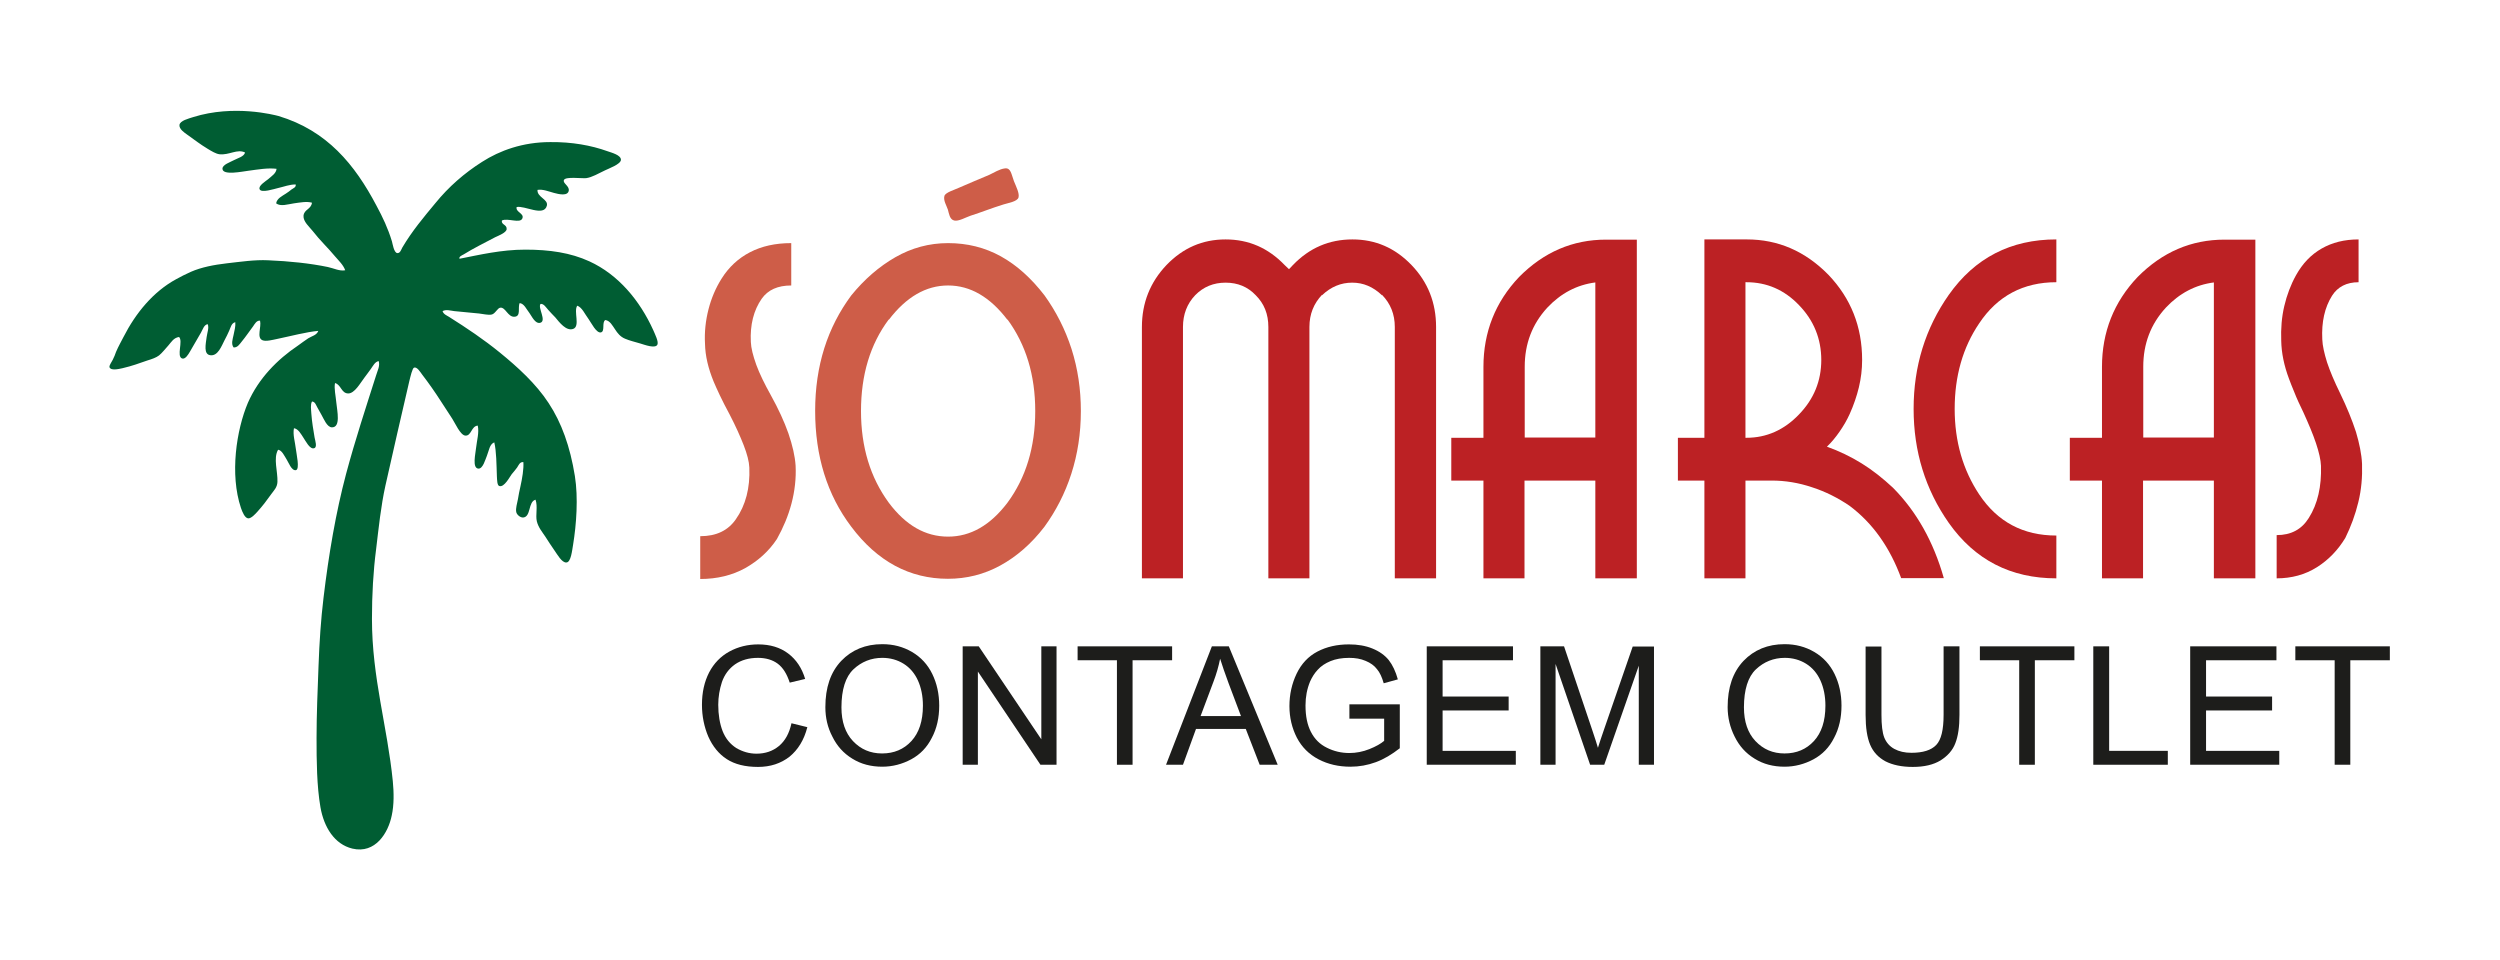
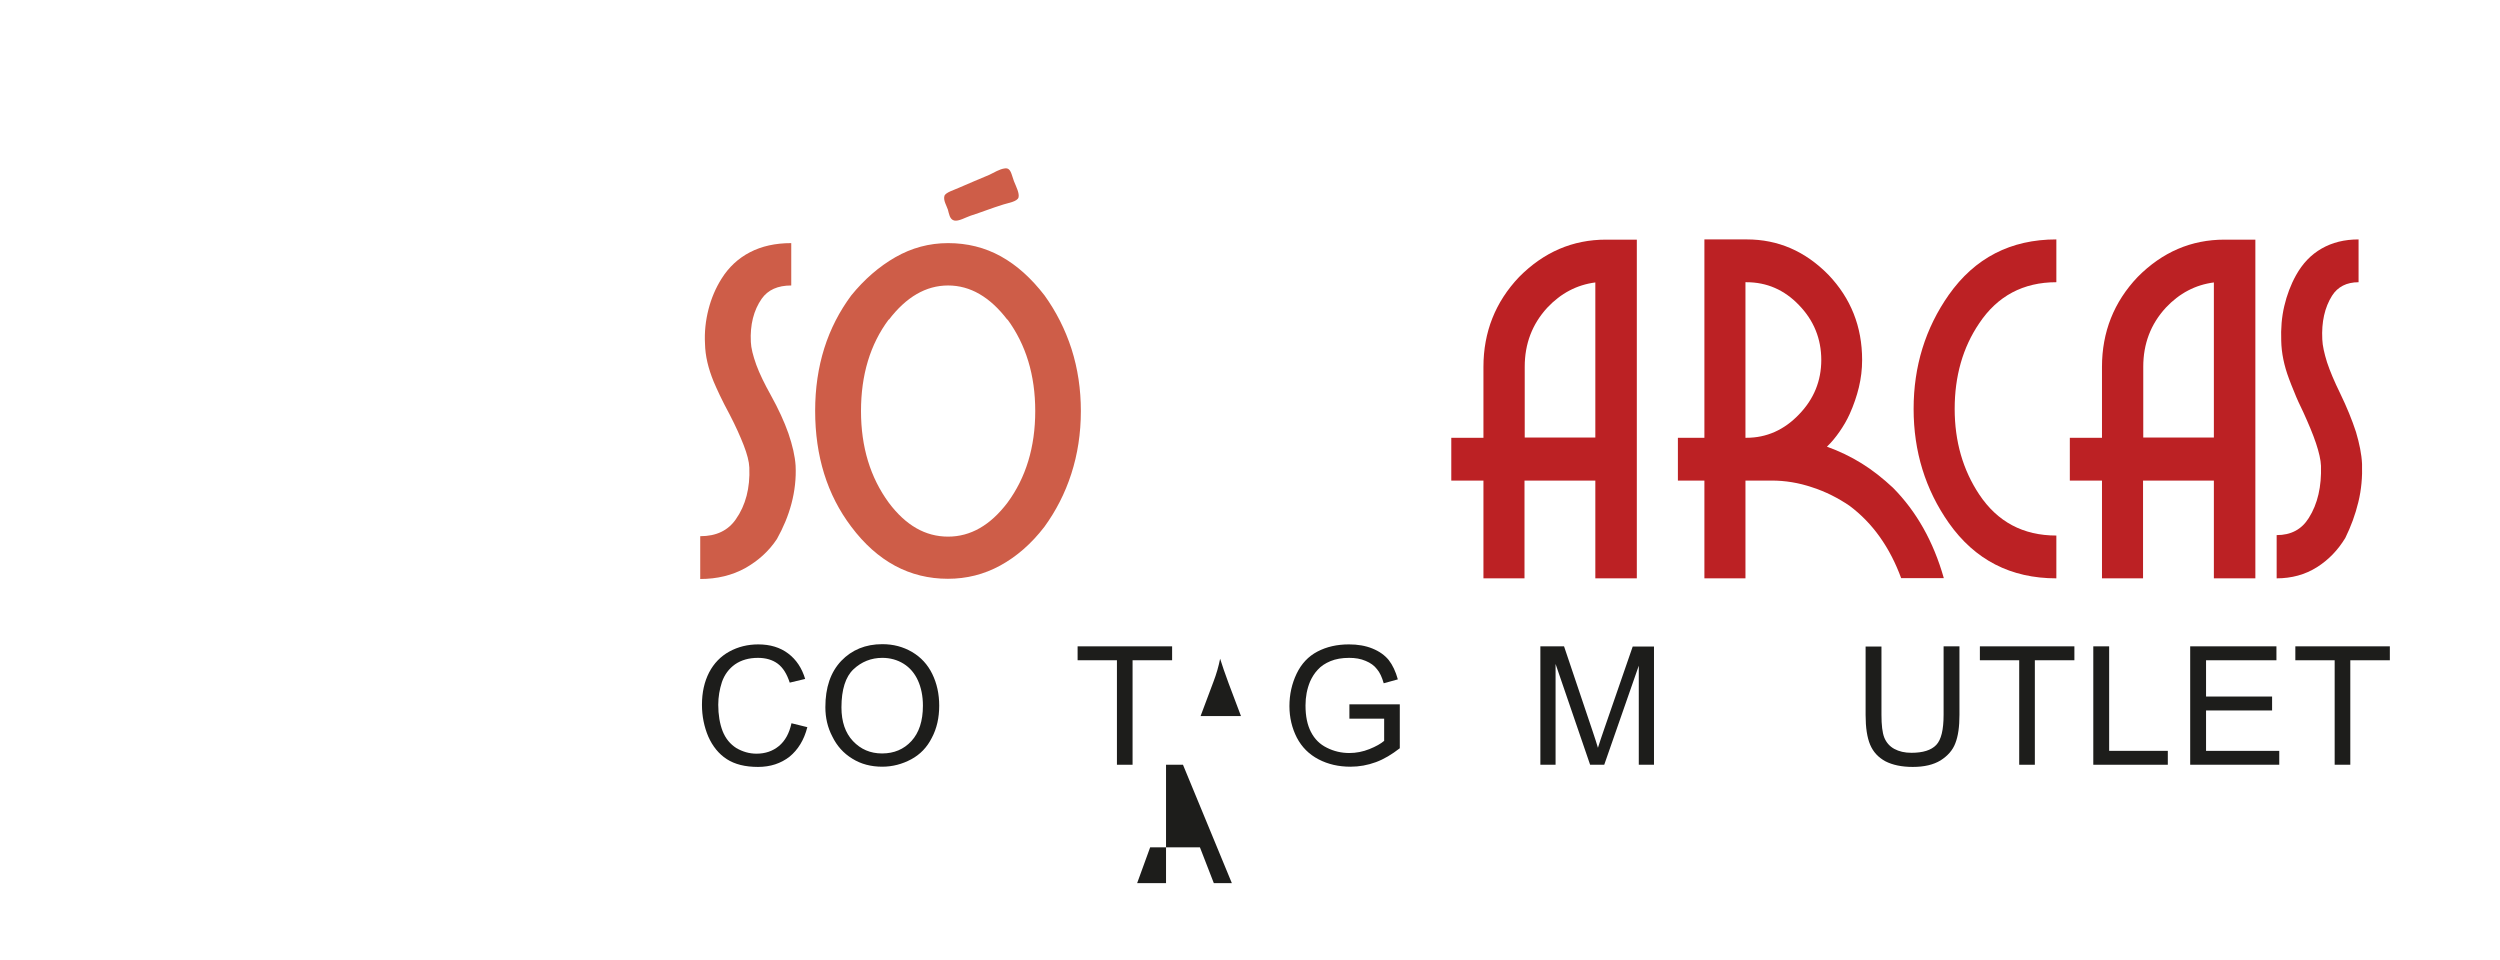
<svg xmlns="http://www.w3.org/2000/svg" version="1.1" id="Layer_1" x="0px" y="0px" width="1150.7px" height="441.9px" viewBox="0 0 1150.7 441.9" style="enable-background:new 0 0 1150.7 441.9;" xml:space="preserve">
  <style type="text/css">
	.st0{fill-rule:evenodd;clip-rule:evenodd;fill:#005D33;}
	.st1{fill-rule:evenodd;clip-rule:evenodd;fill:#CE5D48;}
	.st2{fill:#BC2124;}
	.st3{fill:#CE5D48;}
	.st4{fill:#1D1D1B;}
</style>
  <g>
    <g id="XMLID_258_">
      <g id="XMLID_261_">
-         <path class="st0" d="M128.2,53.4c22.3,6.7,35.1,22.3,45.1,41.3c2.9,5.4,5.2,10.2,7.1,16.4c0.3,1,0.9,5.3,2.5,5.4     c1.3,0.1,1.8-1.7,2.3-2.6c4.5-7.6,9.8-13.9,15.2-20.4c6.1-7.5,13.3-13.8,21.5-19c8.1-5.2,18.7-9.1,31.4-9.1     c9.9-0.1,18.8,1.5,26.3,4.2c2,0.7,6.3,1.8,6.2,4c-0.1,2-5.7,4-7.3,4.8c-3.2,1.5-5.9,3.2-8.7,3.6c-2.1,0.2-9.4-0.8-10.2,0.8     c-0.8,1.5,2.5,2.7,2.2,4.9c-0.4,2.7-4.6,1.7-6.8,1.1c-2.6-0.7-5.1-1.8-7.6-1.4c-0.3,3.4,5.1,4.3,4.3,7.3     c-1.4,5.2-10.2-0.2-13.9,0.6c-0.6,2.4,3.7,2.9,2.6,5.3c-1.1,2.4-6.8-0.4-9.4,0.9c-0.4,2,2.4,1.8,2.2,4c-0.2,1.6-3.6,2.9-5.3,3.7     c-5.1,2.7-10,5.1-14.5,7.9c-0.7,0.4-2.3,1-1.9,2c9.2-1.8,19.2-4.2,30.3-4.2c11.1,0,20.8,1.4,29.5,5.4c13.3,6.1,23.2,18,29.4,31.7     c0.8,1.9,2.5,5.2,1.9,6.6c-0.9,2-5.9,0.1-7.9-0.5c-2.7-0.8-4.9-1.3-7-2.2c-2.2-0.9-3.5-2.6-4.6-4.3c-1.2-1.7-2.3-4-4.5-4.3     c-1.7,1.1,0,5.2-2,5.7c-2.1,0.5-4.5-4.5-5.6-6c-2-2.7-3-5.4-5.3-6.3c-1.8,2.6,1.5,9.5-1.9,10.7c-3.2,1.1-6.3-3-8.2-5.3     c-1.1-1.2-2.3-2.3-3.2-3.4c-1.1-1.2-2.1-3-3.6-2.8c-1.4,1.7,3,7.9-0.2,8.7c-2.3,0.5-3.8-3-4.9-4.5c-1.5-1.9-2.4-4.3-4.5-4.6     c-1,2,0.8,6.2-2.5,6.3c-2.9,0.1-4-4.3-6.3-4.2c-1.5,0.1-2.4,2.9-4.2,3.2c-1.6,0.3-3.8-0.3-5.7-0.5c-3.8-0.4-7.7-0.7-11.4-1.1     c-1.8-0.2-3.7-0.9-5.4,0c0.4,1.4,1.9,2,2.9,2.6c8.4,5.3,16,10.4,23.5,16.5c8.1,6.6,16.6,14.3,22.4,23.2c6,9.1,9.9,20,12.1,33.6     c1.6,10,0.7,22.3-0.8,31.5c-0.5,2.9-1,8.2-3.1,8.3c-2.1,0.2-4.3-3.9-5.4-5.4c-1.7-2.4-3-4.5-4.3-6.5c-1.4-2.1-3.2-4.2-3.9-7     c-0.7-2.9,0.5-6.8-0.6-10c-3.5,0.9-2,7.9-5.7,8.2c-1.3,0.1-3-1.3-3.2-2.6c-0.3-1.6,0.4-3.8,0.8-5.9c0.3-1.9,0.7-3.9,1.1-5.6     c0.9-4.1,1.6-8.2,1.4-11.4c-1.7-0.2-2.2,1.5-2.9,2.5c-0.7,1-1.6,2-2.5,3.1c-0.8,1-3.4,6.2-5.7,5.4c-1-0.3-1-2.8-1.1-4.5     c-0.2-5.4-0.2-11.5-1.2-15.6c-2.2,0.9-2.4,3.7-3.4,6.2c-0.7,1.6-1.8,6-3.9,5.9c-3-0.2-1.3-7-1.1-9.4c0.4-3.7,1.5-7.1,0.8-10.4     c-3,0.2-2.9,4.8-5.7,4.6c-2.3-0.1-4.8-5.9-6-7.7c-1.8-2.7-3.6-5.5-5.4-8.3c-2.5-3.9-5.5-8.2-8.5-12.1c-0.9-1.2-2.3-3.6-3.7-3.2     c-0.8,0.2-1.7,4.2-2.2,6.2c-3.8,16.4-7.5,32.4-11,48.1c-2.1,9.5-3.1,19.4-4.3,29.4c-1.3,10.1-1.9,20.7-1.9,32     c0,27.1,7.1,49.5,9.6,74.7c0.5,5.2,0.6,10.8-0.5,15.8c-1.6,7.9-7.5,17.7-18.1,15.2c-8.3-2-13.1-9.9-14.7-19     c-1.7-9.8-1.8-21.4-1.8-31.9c0-10.7,0.5-22.5,0.9-33c0.4-11.1,1.1-21.6,2.3-31.5c2.4-20.1,5.7-39.4,10.4-57.1     c4.2-15.7,9.1-30.5,13.8-45.3c0.6-2.1,1.9-4.3,1.2-6.6c-1.7,0.3-2.6,2.2-3.6,3.6c-0.9,1.3-2,2.7-3.1,4.2     c-1.7,2.2-4.4,7.2-7.4,7.1c-3.1-0.1-3.2-4-6-4.8c-0.5,2.5,0.3,5.7,0.6,9c0.4,4,2.1,11.4-2,11.4c-2.3,0-3.8-4-4.8-5.7     c-0.7-1.2-1.3-2.4-1.9-3.4c-0.6-1-1-2.7-2.5-2.8c-0.8,1.5-0.4,3.6-0.3,5.6c0.3,4.1,0.9,7.3,1.5,11c0.3,1.5,1.3,4.5-0.2,4.9     c-2,0.7-4-3.5-4.8-4.6c-1.3-2-2.5-4.3-4.5-4.6c-0.6,3,0.5,6.2,0.9,9.7c0.2,2,1.9,9.2,0,9.6c-2,0.4-3.4-3.6-4.2-4.8     c-1.2-1.9-2.2-4.3-4-4.6c-2.3,3.9-0.1,10.1-0.3,14.8c-0.1,2.6-1.7,4-2.9,5.7c-2.2,3.1-3.8,5.2-6.3,8c-1,1.1-2.8,3.1-4.2,3.1     c-1.6-0.1-2.7-2.8-3.4-4.8c-5.2-15.5-2.1-35.9,3.2-48.4c4.9-11.2,13.6-20,23-26.3c1.6-1.1,3.2-2.4,4.8-3.4c1.6-1,3.9-1.4,4.6-3.4     c-5.6,0.5-12.6,2.4-18.9,3.7c-2,0.4-5.2,1.3-6.8,0.6c-2.8-1.2-0.4-6-1.1-9c-1.6-0.2-2.5,1.6-3.2,2.6c-1.8,2.4-3.4,4.8-5.3,7.1     c-0.9,1.1-1.9,2.8-3.7,2.6c-1.2-1.6-0.4-3.8,0-5.7c0.4-2,1-4,0.8-5.9c-1.8,0.4-2.1,2.4-2.8,3.9c-0.6,1.4-1.4,3-2.2,4.5     c-1.3,2.5-3,7.3-6.5,6.8c-3.2-0.4-2.1-5.1-1.7-8.3c0.3-2.2,1.2-4.3,0.5-6c-1.7,0.3-2.2,2.3-3.1,3.9c-1.8,3.1-3.2,5.5-5.1,8.8     c-0.7,1.2-2.1,3.6-3.6,3.1c-2.7-1,0.6-8.1-1.4-9.9c-2.5,0.4-3.5,2.3-4.9,3.9c-1.4,1.5-2.8,3.4-4.3,4.6c-1.3,1-3.3,1.7-5.3,2.3     c-4.1,1.4-6.9,2.5-11.6,3.6c-1.8,0.4-5.4,1.2-5.9-0.5c-0.2-0.8,0.9-2.2,1.5-3.4c0.7-1.3,1.1-2.5,1.5-3.6c1.2-2.8,2.5-5,3.4-6.8     c5.7-11.2,13.8-21,24.3-26.7c2.2-1.2,4.3-2.3,6.8-3.4c4.8-2.1,10.5-3.2,16.5-3.9c6.3-0.7,12.8-1.7,19-1.4     c9.7,0.4,19.3,1.4,27.5,3.1c2.8,0.6,5.4,2,8,1.5c-0.9-2.5-2.9-4.3-4.6-6.3c-3.3-4-7-7.4-10.4-11.8c-1.5-1.9-4.4-4.3-4.2-7     c0.3-3,3.5-2.9,3.9-6c-2.4-0.7-5.4-0.1-8.3,0.3c-2.8,0.4-6.1,1.6-8.2,0c0.4-2.3,2.7-3.3,4.5-4.5c0.9-0.6,1.8-1.2,2.6-1.9     c0.7-0.5,2.2-1,1.9-2.3c-2.9,0-5.2,1-8.3,1.7c-1.4,0.3-7.6,2.4-8.3,0.5c-0.7-1.6,2.8-3.7,3.9-4.6c1.7-1.5,3.7-2.7,3.9-4.8     c-4.1-0.5-8.4,0.3-13,0.9c-2.6,0.3-11.8,2.3-11.9-0.9c-0.1-1.9,3.7-3.1,5.1-3.9c2.1-1.1,4.8-1.7,5.3-3.6     c-3.6-1.8-7.3,1.3-11.8,0.8c-1.6-0.2-3.6-1.4-5.4-2.5c-3.5-2.1-6-4.1-9.4-6.5c-1.4-1-3.8-2.6-3.6-4.5c0.3-2,4.2-2.9,6.3-3.6     C107.7,48,126.3,52.9,128.2,53.4z" />
-       </g>
+         </g>
    </g>
    <g>
      <g id="XMLID_262_">
        <g id="XMLID_285_">
          <g id="XMLID_286_">
            <path class="st1" d="M462.6,77.5c2.7-0.3,2.9,2.7,4.1,5.9c1.1,2.7,2.6,5.6,2.1,7.5c-0.6,1.9-4.7,2.5-6.9,3.2       c-5.8,1.8-9.6,3.4-15.2,5.2c-2.1,0.7-5.5,2.7-7.5,2.2c-2.1-0.5-2.4-3.2-2.9-5c-0.6-1.8-2.2-4.3-1.6-6.3       c0.4-1.6,4.6-2.8,6.5-3.7c4.9-2.2,9.5-4,14.1-6C457.5,79.5,460,77.8,462.6,77.5z" />
          </g>
        </g>
        <g id="XMLID_269_">
          <g id="XMLID_283_">
-             <path class="st2" d="M661.1,266.2H642V150.5c0-5.9-2-10.8-5.9-14.8v0.2c-4.1-3.9-8.6-5.8-13.7-5.8c-5.2,0-9.8,1.9-13.9,5.8       v-0.2c-3.8,4-5.8,8.9-5.8,14.8v115.7h-18.9V150.5c0-5.9-1.9-10.7-5.8-14.6c-3.7-3.9-8.3-5.8-13.9-5.8c-5.5,0-10.2,1.9-14,5.8       c-3.7,3.9-5.6,8.8-5.6,14.6v115.7h-18.9V150.5c0-11.1,3.8-20.6,11.3-28.5c7.6-7.9,16.6-11.8,27.2-11.8       c10.6,0,19.6,3.9,27.2,11.8l2,1.9l1.8-1.9c7.6-7.9,16.7-11.8,27.4-11.8c10.6,0,19.6,3.9,27.2,11.8c7.6,7.9,11.3,17.4,11.3,28.5       V266.2z" />
-           </g>
+             </g>
          <g id="XMLID_280_">
            <path class="st2" d="M753.4,266.2h-19.1v-45h-32.6v45h-18.9v-45h-14.8v-19.7h14.8v-32.6c0-16.1,5.5-29.9,16.4-41.4       c11.4-11.5,24.7-17.2,40-17.2h14.2V266.2z M734.3,201.5V130c-8.5,1.1-15.9,5-22.1,11.6c-7,7.6-10.4,16.7-10.4,27.2v32.6H734.3z       " />
          </g>
          <g id="XMLID_277_">
            <path class="st2" d="M875.1,266.2c-5.2-14.2-13.1-25.4-23.8-33.4c-5.3-3.6-11-6.5-17.2-8.5c-6.2-2.1-12.4-3.1-18.6-3.1h-12.1       v45h-18.9v-45h-12.2v-19.7h12.2v-91.3H804c14.4,0,26.9,5.4,37.6,16.3c10.3,10.8,15.5,23.8,15.5,39.2c0,4.3-0.5,8.4-1.5,12.6       c-1,4.1-2.4,8.2-4.2,12.2c-1.3,2.9-2.9,5.6-4.7,8.2c-1.8,2.6-3.7,4.9-5.8,6.9c5.6,2,11,4.6,16,7.7c5,3.1,9.8,6.9,14.4,11.2       c10.8,10.9,18.6,24.7,23.4,41.6H875.1z M838.3,165.7c0-9.7-3.4-18.2-10.3-25.3c-6.7-7-14.8-10.5-24.1-10.5h-0.5v71.6h0.5       c9.2,0,17.3-3.6,24.1-10.7C834.9,183.7,838.3,175.3,838.3,165.7z" />
          </g>
          <g id="XMLID_275_">
            <path class="st2" d="M946.5,266.2c-21,0-37.5-8.5-49.5-25.5c-10.8-15.4-16.2-32.9-16.2-52.5c0-19.6,5.4-37.1,16.2-52.5       c12-17,28.5-25.5,49.5-25.5v19.7c-15.2,0-27.1,6.3-35.5,18.9c-7.6,11.2-11.3,24.4-11.3,39.4s3.8,28.1,11.3,39.4       c8.4,12.6,20.2,18.9,35.5,18.9V266.2z" />
          </g>
          <g id="XMLID_272_">
            <path class="st2" d="M1038.1,266.2H1019v-45h-32.6v45h-18.9v-45h-14.8v-19.7h14.8v-32.6c0-16.1,5.5-29.9,16.4-41.4       c11.4-11.5,24.7-17.2,40-17.2h14.2V266.2z M1019,201.5V130c-8.5,1.1-15.9,5-22.1,11.6c-7,7.6-10.4,16.7-10.4,27.2v32.6H1019z" />
          </g>
          <g id="XMLID_270_">
            <path class="st2" d="M1087.2,213.5c0.2,6-0.3,11.9-1.7,17.6c-1.4,5.8-3.4,11.2-6,16.5c-3.4,5.6-7.7,10.1-13.1,13.5       c-5.4,3.4-11.6,5.1-18.5,5.1v-19.9c6.6,0,11.5-2.6,14.8-7.9c4.1-6.5,5.9-14.5,5.6-24c-0.1-2.7-0.9-6.2-2.3-10.4       c-1.4-4.2-3.4-8.9-5.8-14.2c-1.7-3.5-3.1-6.5-4.1-9.1c-1.1-2.6-1.9-4.7-2.5-6.3c-2.3-6.1-3.5-12-3.6-17.6       c-0.2-5.5,0.2-10.8,1.4-15.9c1.2-5.1,3-9.9,5.4-14.2c3-5.4,6.9-9.5,11.8-12.3c4.9-2.8,10.5-4.2,17-4.2v19.7       c-5.5,0-9.6,2.1-12.2,6.2c-3.4,5.4-4.9,12.1-4.5,20.1c0.1,2.9,0.9,6.4,2.2,10.6c1.4,4.2,3.4,8.9,6,14.2       c3.1,6.4,5.5,12.3,7.3,17.8C1086,204.2,1087,209.1,1087.2,213.5z" />
          </g>
        </g>
        <g id="XMLID_263_">
          <g id="XMLID_267_">
            <path class="st3" d="M366.2,214.3c0.3,5.9-0.4,11.8-1.9,17.5c-1.5,5.7-3.8,11.1-6.7,16.3c-3.7,5.6-8.6,10-14.6,13.4       c-6,3.3-12.9,5-20.7,5v-19.7c7.4,0,12.8-2.6,16.4-7.8c4.5-6.4,6.6-14.4,6.2-23.8c-0.1-2.7-1-6.2-2.6-10.3       c-1.6-4.1-3.7-8.8-6.4-14c-1.9-3.5-3.4-6.5-4.6-9c-1.2-2.5-2.1-4.6-2.8-6.2c-2.5-6.1-3.9-11.9-4-17.5       c-0.3-5.4,0.3-10.7,1.6-15.8c1.3-5.1,3.3-9.8,6-14.1c3.3-5.3,7.7-9.4,13.1-12.2c5.4-2.8,11.7-4.2,19-4.2v19.5       c-6.2,0-10.7,2-13.6,6.1c-3.7,5.3-5.4,12-5,19.9c0.1,2.8,1,6.3,2.5,10.5c1.5,4.1,3.8,8.8,6.7,14c3.5,6.3,6.2,12.2,8.1,17.6       C364.8,205.1,365.9,209.9,366.2,214.3z" />
          </g>
          <g id="XMLID_264_">
            <path class="st3" d="M497.5,189.2c0,10.3-1.5,19.9-4.4,28.9c-2.9,9-7.1,17.1-12.4,24.4c-6,7.8-12.8,13.7-20.3,17.8       c-7.5,4.1-15.5,6.1-24.1,6.1c-17.6,0-32.5-8-44.5-24c-11.1-14.7-16.6-32.5-16.6-53.3c0-10.3,1.4-19.9,4.2-28.8       c2.8-8.9,7-17,12.4-24.3c6-7.4,12.8-13.3,20.3-17.6c7.5-4.3,15.6-6.5,24.3-6.5c8.8,0,16.9,2,24.3,6.1c7.4,4.1,14,10.1,20.1,18       c5.3,7.4,9.5,15.6,12.4,24.6C496.1,169.7,497.5,179.2,497.5,189.2z M476.5,189.2c0-16.6-4.3-30.6-12.8-42.2v0.2       c-8-10.5-17.1-15.8-27.3-15.8c-10.2,0-19.3,5.3-27.3,15.8V147c-8.6,11.5-12.8,25.6-12.8,42.2c0,16.6,4.3,30.6,12.8,42.2       c7.8,10.4,16.8,15.6,27.3,15.6c10.3,0,19.4-5.2,27.3-15.6C472.2,219.9,476.5,205.8,476.5,189.2z" />
          </g>
        </g>
      </g>
      <g>
        <path class="st4" d="M364.3,332.9l7.3,1.8c-1.5,5.9-4.3,10.4-8.2,13.6c-4,3.1-8.8,4.7-14.5,4.7c-5.9,0-10.7-1.2-14.4-3.6     c-3.7-2.4-6.5-5.9-8.5-10.4c-1.9-4.5-2.9-9.4-2.9-14.6c0-5.7,1.1-10.6,3.3-14.9c2.2-4.2,5.3-7.4,9.3-9.6c4-2.2,8.5-3.3,13.3-3.3     c5.5,0,10.1,1.4,13.8,4.2c3.7,2.8,6.3,6.7,7.8,11.7l-7.1,1.7c-1.3-4-3.1-6.9-5.5-8.7c-2.4-1.8-5.5-2.7-9.1-2.7     c-4.2,0-7.7,1-10.6,3c-2.8,2-4.8,4.7-6,8.1c-1.1,3.4-1.7,6.9-1.7,10.5c0,4.6,0.7,8.7,2,12.1c1.4,3.5,3.5,6,6.3,7.8     c2.9,1.7,6,2.6,9.3,2.6c4.1,0,7.5-1.2,10.3-3.5C361.4,341,363.3,337.5,364.3,332.9z" />
        <path class="st4" d="M379.9,325.5c0-9.1,2.4-16.1,7.3-21.3c4.9-5.1,11.2-7.7,18.9-7.7c5.1,0,9.6,1.2,13.7,3.6     c4.1,2.4,7.2,5.8,9.3,10.1c2.1,4.3,3.2,9.2,3.2,14.6c0,5.5-1.1,10.5-3.4,14.8c-2.2,4.4-5.4,7.7-9.5,9.9     c-4.1,2.2-8.6,3.4-13.3,3.4c-5.2,0-9.8-1.2-13.8-3.7c-4.1-2.5-7.1-5.9-9.2-10.2C380.9,334.8,379.9,330.3,379.9,325.5z      M387.3,325.6c0,6.6,1.8,11.8,5.3,15.5c3.6,3.8,8,5.7,13.4,5.7c5.5,0,10-1.9,13.5-5.7c3.5-3.8,5.3-9.2,5.3-16.3     c0-4.4-0.8-8.3-2.3-11.6c-1.5-3.3-3.7-5.9-6.6-7.7c-2.9-1.8-6.2-2.7-9.8-2.7c-5.1,0-9.6,1.8-13.3,5.3     C389.2,311.5,387.3,317.4,387.3,325.6z" />
-         <path class="st4" d="M443.1,352v-54.5h7.4l28.8,42.8v-42.8h7V352h-7.4l-28.8-42.9V352H443.1z" />
        <path class="st4" d="M514.1,352v-48.1H496v-6.4h43.5v6.4h-18.2V352H514.1z" />
-         <path class="st4" d="M536.7,352l21.1-54.5h7.8l22.5,54.5h-8.3l-6.4-16.5h-22.9l-6,16.5H536.7z M552.6,329.6h18.6l-5.7-15.1     c-1.7-4.6-3-8.4-3.9-11.3c-0.7,3.5-1.7,7-3,10.4L552.6,329.6z" />
+         <path class="st4" d="M536.7,352h7.8l22.5,54.5h-8.3l-6.4-16.5h-22.9l-6,16.5H536.7z M552.6,329.6h18.6l-5.7-15.1     c-1.7-4.6-3-8.4-3.9-11.3c-0.7,3.5-1.7,7-3,10.4L552.6,329.6z" />
        <path class="st4" d="M621.1,330.6v-6.4l23.2,0v20.2c-3.6,2.8-7.2,5-11,6.4c-3.8,1.4-7.7,2.1-11.7,2.1c-5.4,0-10.3-1.1-14.7-3.4     c-4.4-2.3-7.7-5.6-10-10c-2.2-4.3-3.4-9.2-3.4-14.5c0-5.3,1.1-10.3,3.3-14.9c2.2-4.6,5.4-8,9.6-10.2c4.2-2.2,9-3.3,14.5-3.3     c4,0,7.6,0.6,10.8,1.9c3.2,1.3,5.7,3.1,7.5,5.3c1.8,2.3,3.2,5.3,4.2,8.9l-6.5,1.8c-0.8-2.8-1.8-5-3.1-6.5c-1.2-1.6-3-2.9-5.2-3.8     c-2.3-1-4.8-1.4-7.6-1.4c-3.3,0-6.2,0.5-8.6,1.5c-2.4,1-4.4,2.3-5.9,4c-1.5,1.6-2.6,3.4-3.5,5.4c-1.4,3.4-2.1,7-2.1,11     c0,4.9,0.8,8.9,2.5,12.2c1.7,3.3,4.1,5.7,7.4,7.3c3.2,1.6,6.6,2.4,10.3,2.4c3.1,0,6.2-0.6,9.2-1.8c3-1.2,5.3-2.5,6.8-3.8v-10.2     H621.1z" />
-         <path class="st4" d="M656.7,352v-54.5h39.7v6.4H664v16.7h30.4v6.4H664v18.6h33.7v6.4H656.7z" />
        <path class="st4" d="M709,352v-54.5h10.9l13,38.6c1.2,3.6,2.1,6.3,2.6,8.1c0.6-2,1.6-4.9,2.9-8.7l13.1-37.9h9.8V352h-7v-45.6     L738.4,352h-6.5L716,305.6V352H709z" />
-         <path class="st4" d="M795.2,325.5c0-9.1,2.4-16.1,7.3-21.3c4.9-5.1,11.2-7.7,18.9-7.7c5.1,0,9.6,1.2,13.7,3.6     c4.1,2.4,7.2,5.8,9.3,10.1c2.1,4.3,3.2,9.2,3.2,14.6c0,5.5-1.1,10.5-3.4,14.8c-2.2,4.4-5.4,7.7-9.5,9.9     c-4.1,2.2-8.6,3.4-13.3,3.4c-5.2,0-9.8-1.2-13.8-3.7c-4.1-2.5-7.1-5.9-9.2-10.2C796.3,334.8,795.2,330.3,795.2,325.5z      M802.7,325.6c0,6.6,1.8,11.8,5.3,15.5c3.6,3.8,8,5.7,13.4,5.7c5.5,0,10-1.9,13.5-5.7c3.5-3.8,5.3-9.2,5.3-16.3     c0-4.4-0.8-8.3-2.3-11.6c-1.5-3.3-3.7-5.9-6.6-7.7c-2.9-1.8-6.2-2.7-9.8-2.7c-5.1,0-9.6,1.8-13.3,5.3     C804.6,311.5,802.7,317.4,802.7,325.6z" />
        <path class="st4" d="M894.6,297.5h7.3V329c0,5.5-0.6,9.8-1.9,13.1c-1.2,3.2-3.5,5.8-6.8,7.9c-3.3,2-7.5,3-12.8,3     c-5.1,0-9.3-0.9-12.6-2.6c-3.3-1.8-5.6-4.3-7-7.6c-1.4-3.3-2.1-7.9-2.1-13.7v-31.5h7.3V329c0,4.7,0.4,8.2,1.3,10.5     c0.9,2.2,2.4,4,4.6,5.2c2.2,1.2,4.8,1.8,7.9,1.8c5.3,0,9.1-1.2,11.4-3.6c2.3-2.4,3.4-7,3.4-13.9V297.5z" />
        <path class="st4" d="M929.4,352v-48.1h-18.1v-6.4h43.5v6.4h-18.2V352H929.4z" />
        <path class="st4" d="M963.5,352v-54.5h7.3v48.1h27v6.4H963.5z" />
        <path class="st4" d="M1008.1,352v-54.5h39.7v6.4h-32.4v16.7h30.4v6.4h-30.4v18.6h33.7v6.4H1008.1z" />
        <path class="st4" d="M1074.6,352v-48.1h-18.1v-6.4h43.5v6.4h-18.2V352H1074.6z" />
      </g>
    </g>
  </g>
</svg>